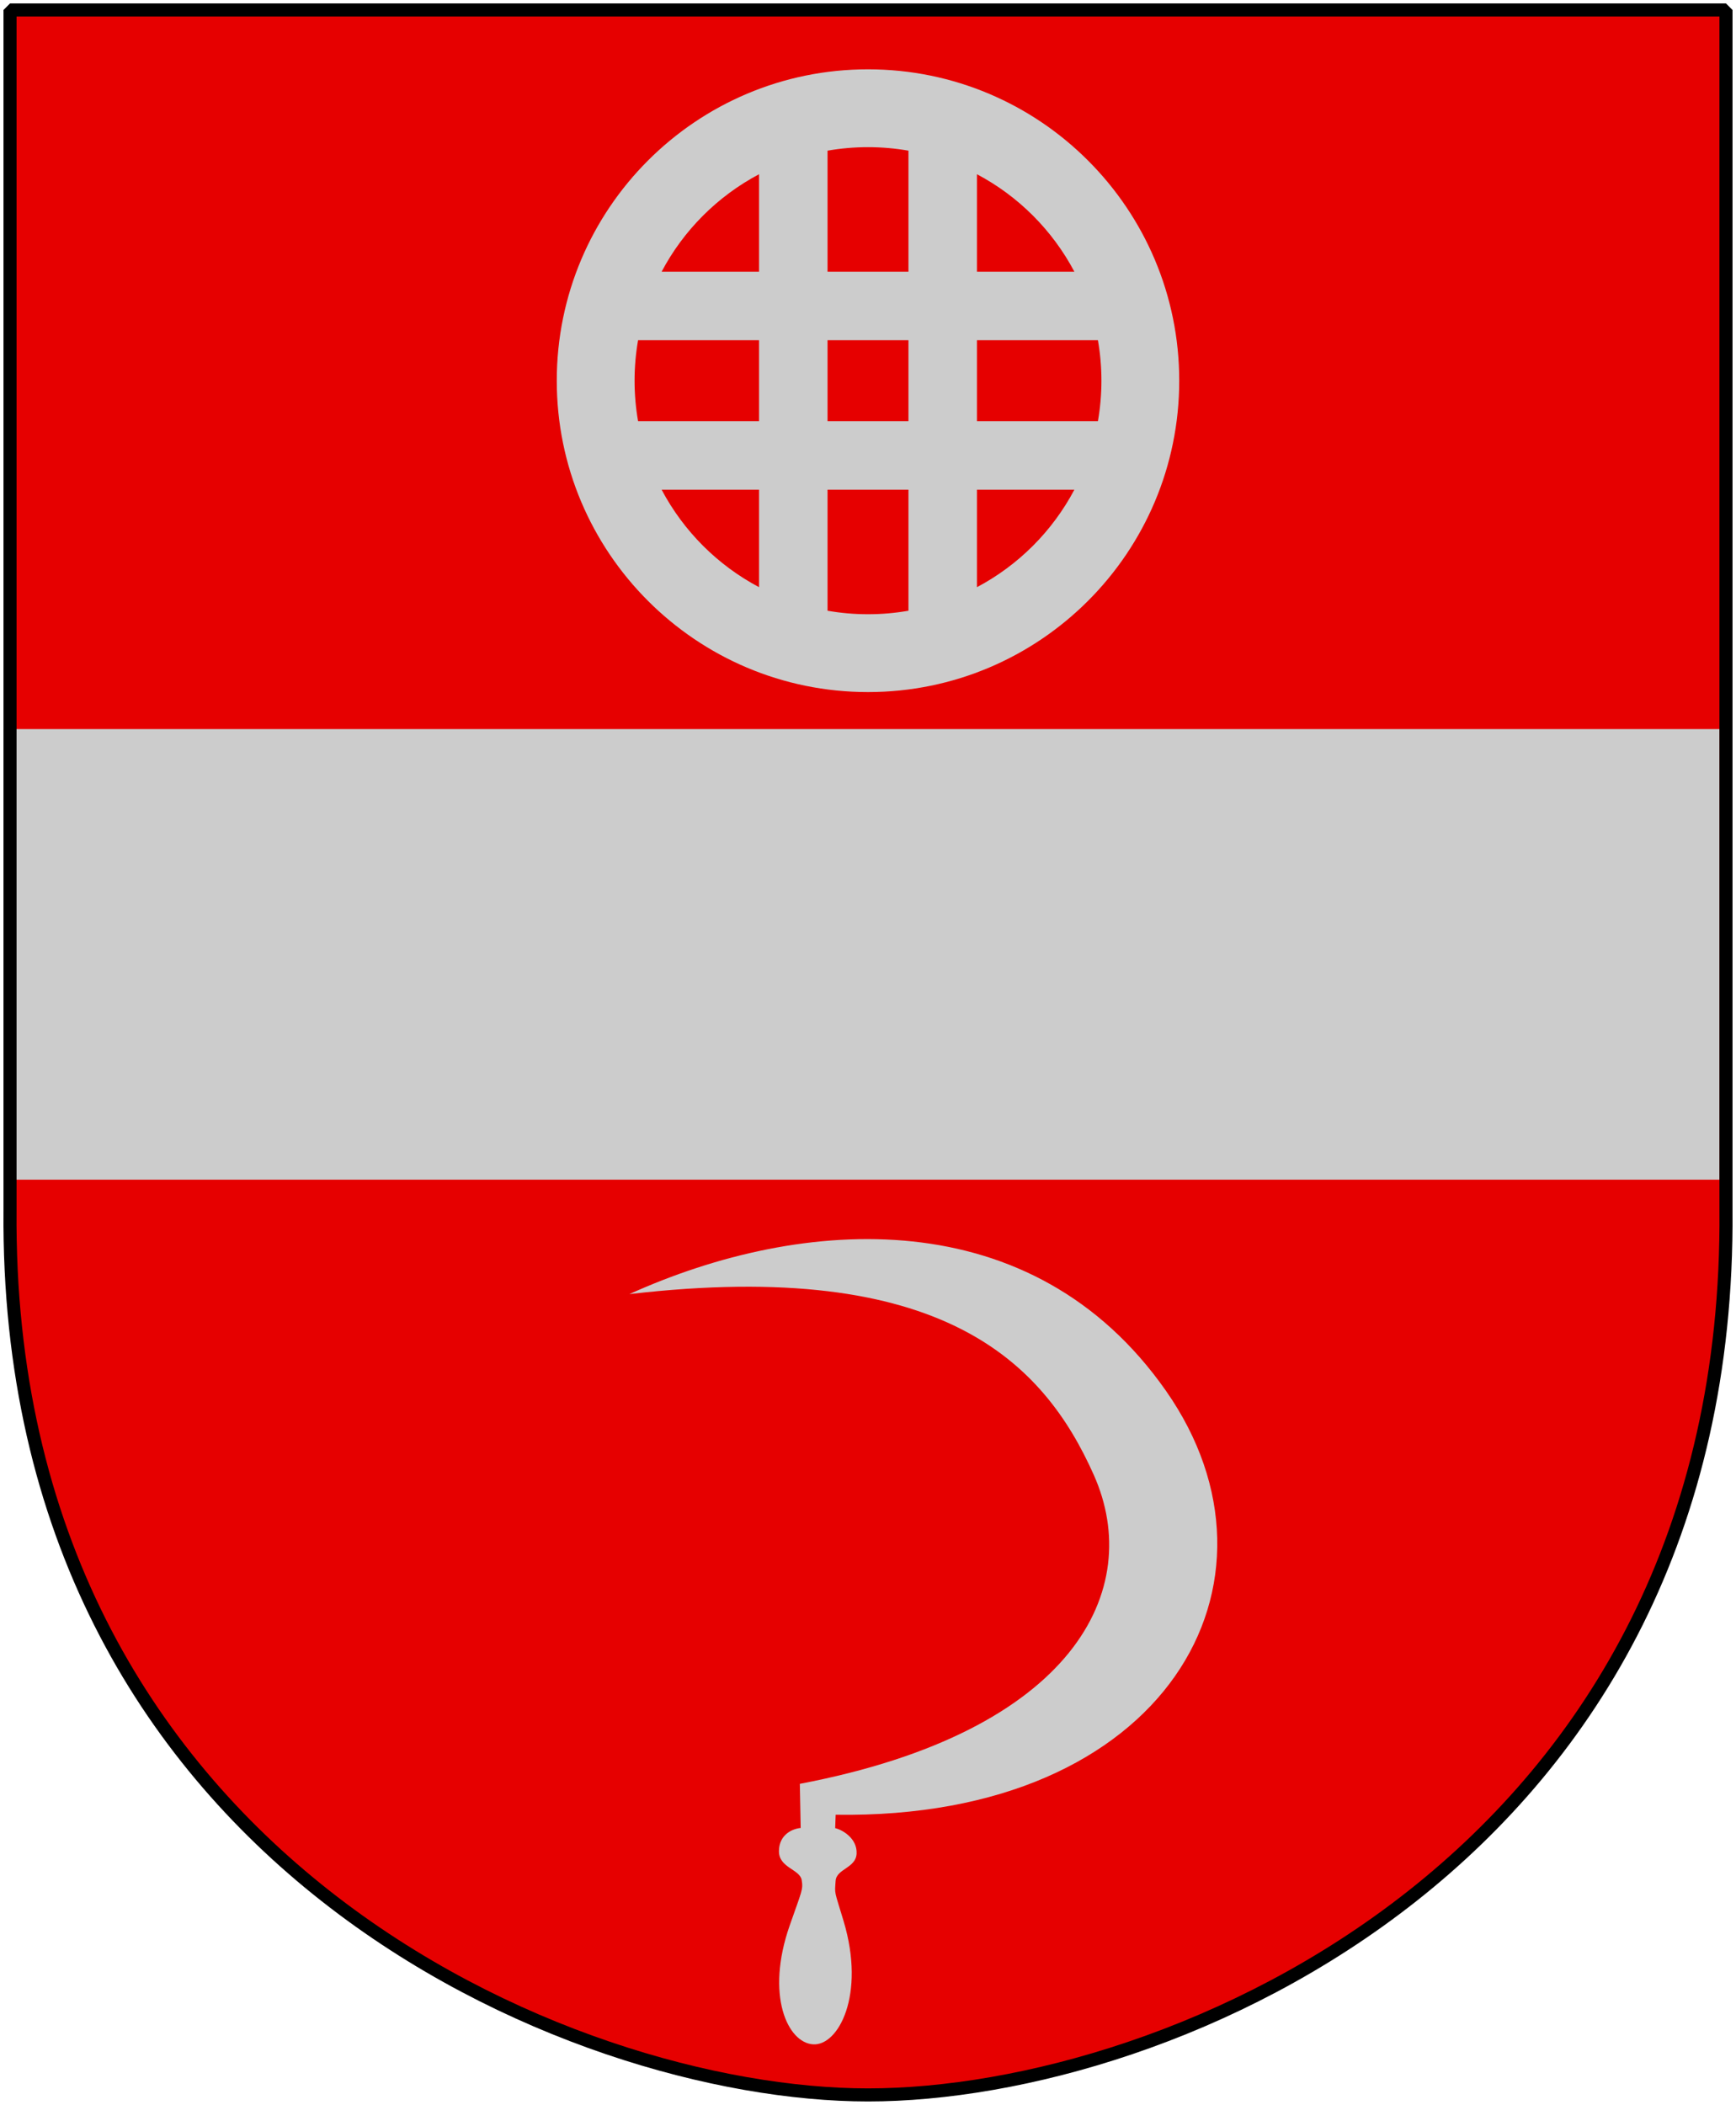
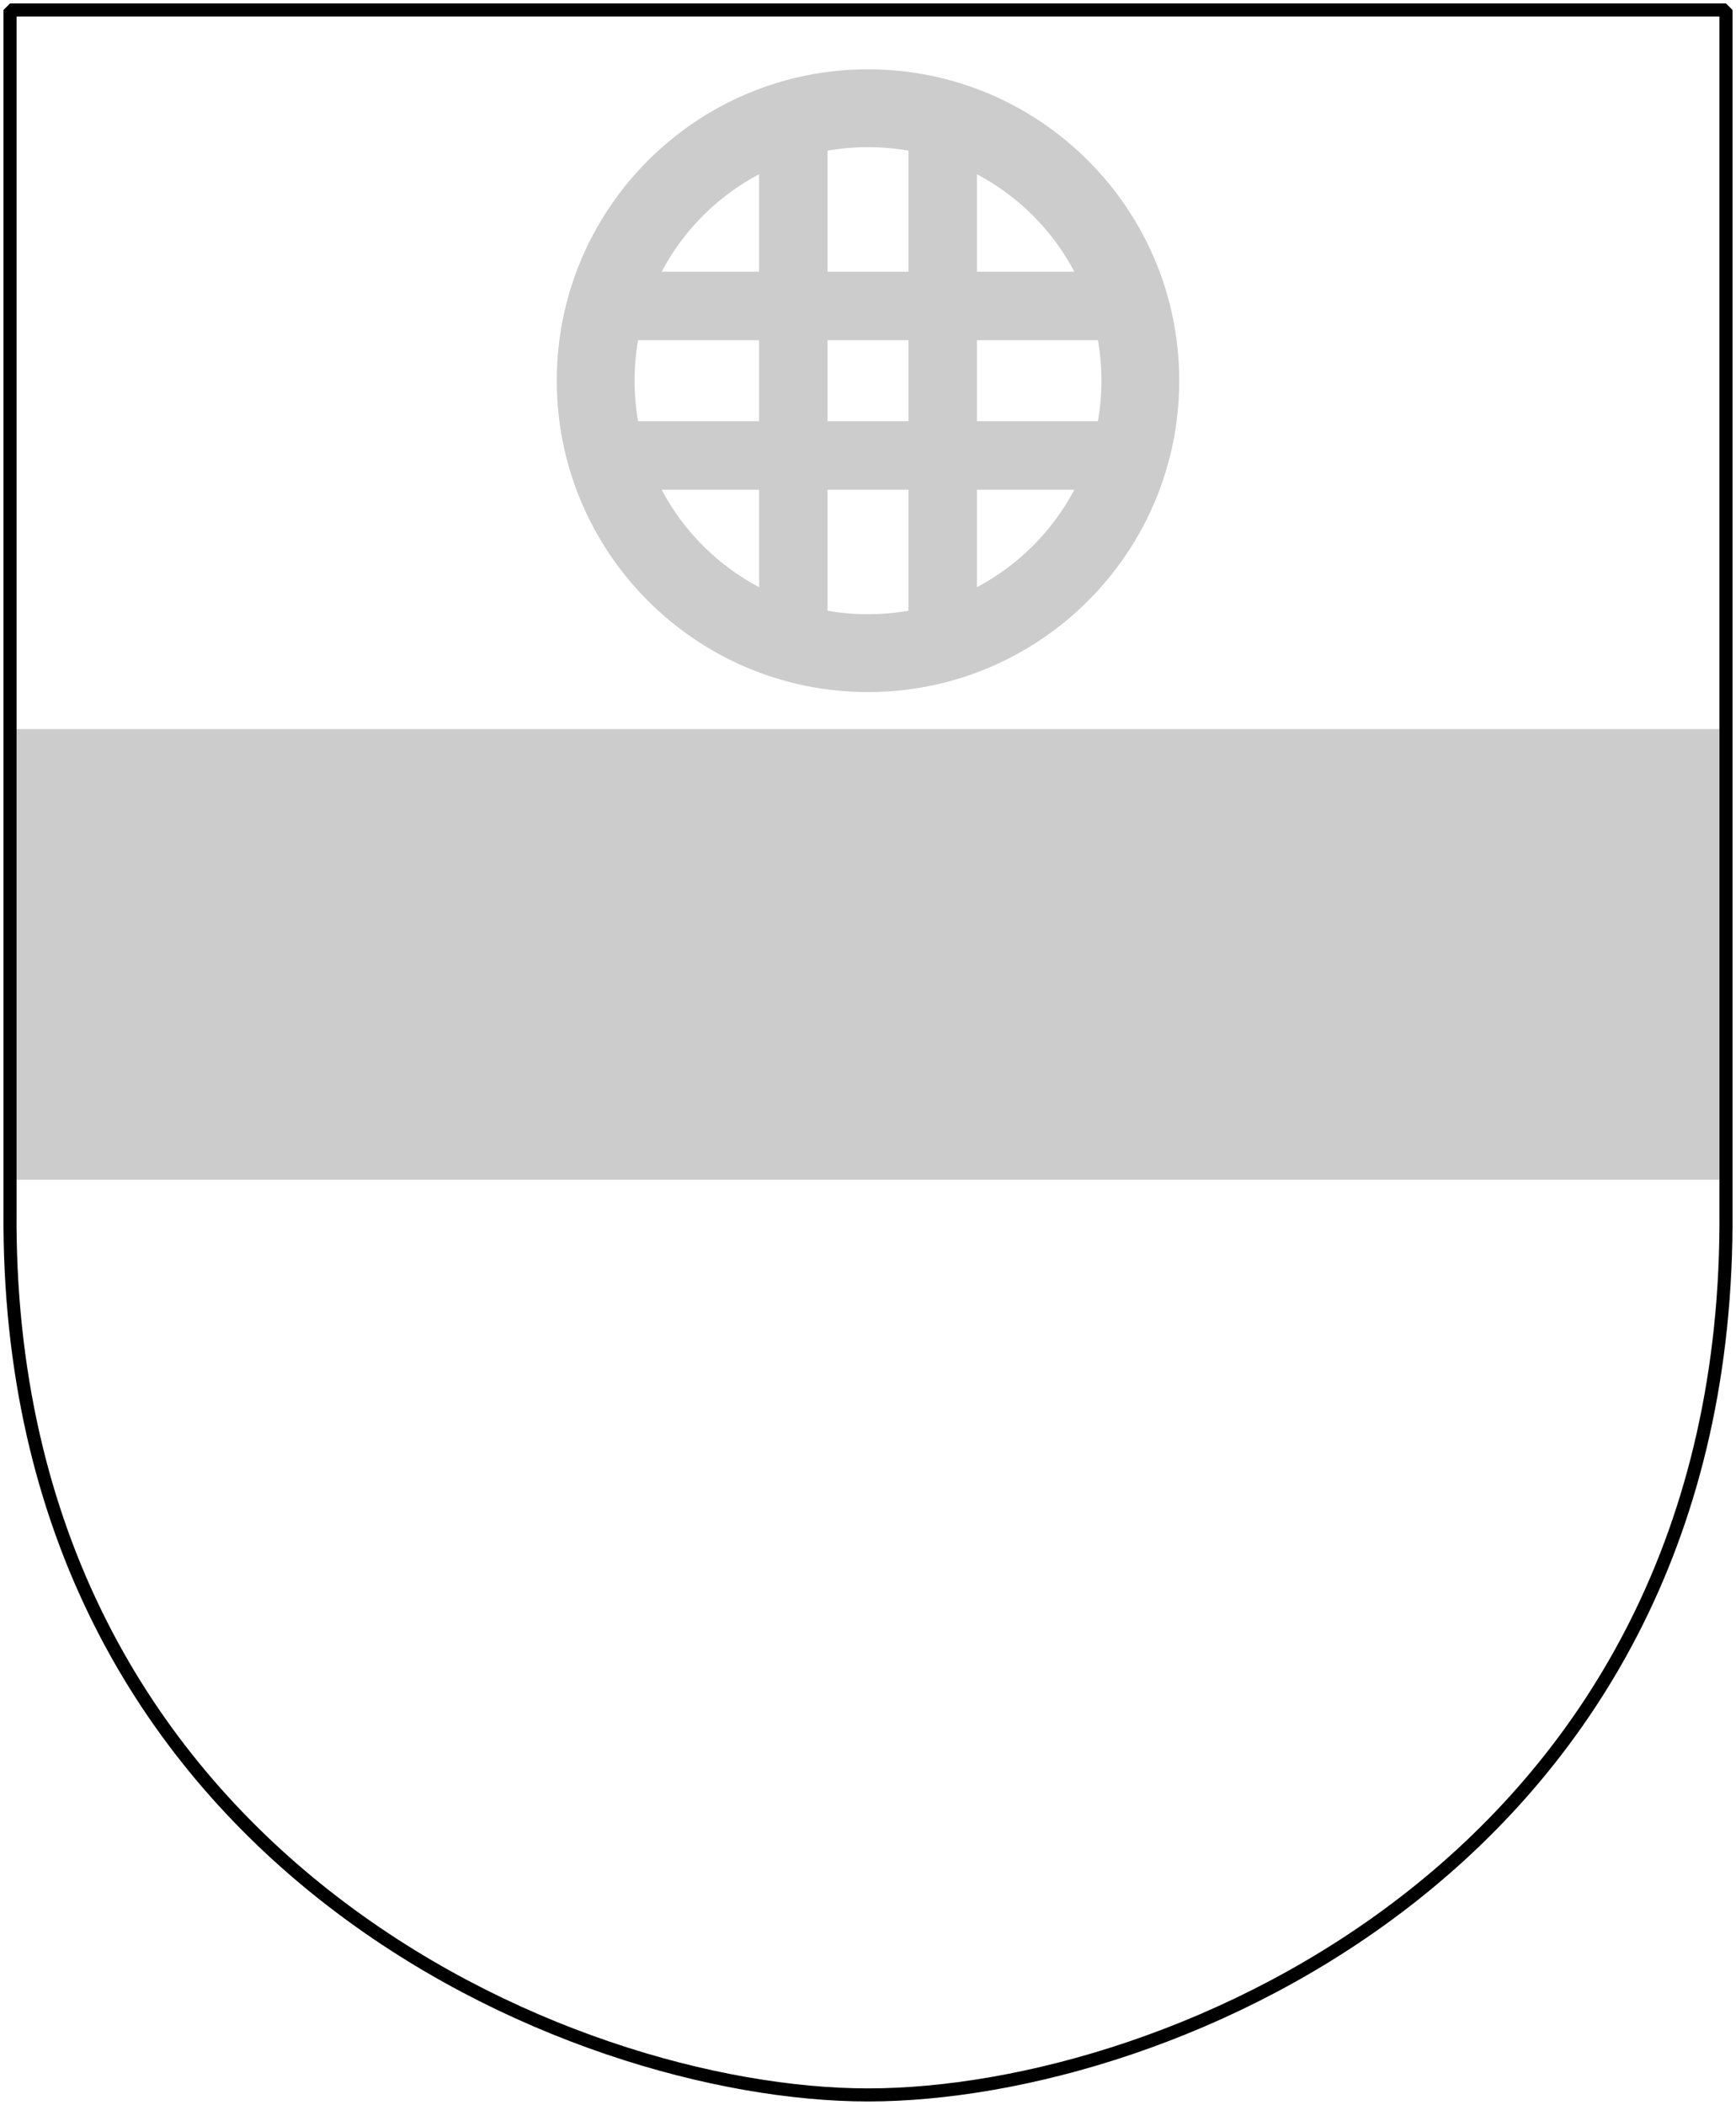
<svg xmlns="http://www.w3.org/2000/svg" version="1.0" width="251" height="304.2" id="svg4166">
  <defs id="defs4168" />
  <g id="Molndals_kommunvapen">
-     <path d="M 1.45,1.44 L 125.5,1.44 L 249.551,1.44 L 249.551,174.936 C 250.318,268.657 169.261,302.756 125.5,302.756 C 82.506,302.756 0.682,268.657 1.45,174.936 L 1.45,1.44 z " style="color:black;fill:#e60000;fill-opacity:1;fill-rule:nonzero;stroke:none;stroke-width:1.888;stroke-linecap:round;stroke-linejoin:bevel;marker:none;marker-start:none;marker-mid:none;marker-end:none;stroke-miterlimit:4;stroke-dashoffset:0;stroke-opacity:1;visibility:visible;display:block" id="Shield" />
-     <path d="M 91,187.023 C 116.111,175.662 149.287,173.435 168.585,201.005 C 187.871,228.556 168.696,262.974 120.824,262.266 L 120.755,264.2 C 121.745,264.423 123.955,265.651 123.853,267.877 C 123.758,269.977 120.945,270.076 120.821,271.802 C 120.673,273.847 120.623,273.13 121.977,277.652 C 125.176,288.341 121.201,295.666 117.574,295.447 C 113.857,295.222 110.663,288.328 114.176,278.277 C 115.942,273.222 116.14,273.098 115.913,271.705 C 115.658,270.139 112.611,269.942 112.624,267.526 C 112.639,265.028 114.727,264.257 115.767,264.178 L 115.645,257.798 C 155.363,250.242 165.507,229.696 158.159,213.184 C 150.94,196.964 136.374,181.738 91,187.023 z " style="fill:#ccc;fill-opacity:1" id="Sickle" />
-     <path d="M 125.5,10.018 C 100.66,10.018 80.5,30.178 80.5,55.018 C 80.5,79.858 100.66,100.018 125.5,100.018 C 150.34,100.018 170.5,79.858 170.5,55.018 C 170.5,30.178 150.34,10.018 125.5,10.018 z M 125.5,21.268 C 127.493,21.268 129.452,21.443 131.35,21.775 L 131.35,39.268 L 119.65,39.268 L 119.65,21.775 C 121.548,21.443 123.507,21.268 125.5,21.268 z M 109.75,25.178 L 109.75,39.268 L 95.659,39.268 C 98.833,33.271 103.753,28.351 109.75,25.178 z M 141.25,25.178 C 147.247,28.351 152.167,33.271 155.341,39.268 L 141.25,39.268 L 141.25,25.178 z M 92.256,49.168 L 109.75,49.168 L 109.75,60.868 L 92.256,60.868 C 91.924,58.97 91.75,57.011 91.75,55.018 C 91.75,53.025 91.924,51.067 92.256,49.168 z M 119.65,49.168 L 131.35,49.168 L 131.35,60.868 L 119.65,60.868 L 119.65,49.168 z M 141.25,49.168 L 158.744,49.168 C 159.076,51.067 159.25,53.025 159.25,55.018 C 159.25,57.011 159.076,58.97 158.744,60.868 L 141.25,60.868 L 141.25,49.168 z M 95.659,70.768 L 109.75,70.768 L 109.75,84.859 C 103.753,81.686 98.833,76.765 95.659,70.768 z M 119.65,70.768 L 131.35,70.768 L 131.35,88.262 C 129.452,88.594 127.493,88.768 125.5,88.768 C 123.507,88.768 121.548,88.594 119.65,88.262 L 119.65,70.768 z M 141.25,70.768 L 155.341,70.768 C 152.167,76.765 147.247,81.686 141.25,84.859 L 141.25,70.768 z " style="fill:#ccc;fill-opacity:1;fill-rule:evenodd;stroke:none;stroke-width:1.888;stroke-linecap:butt;stroke-miterlimit:4;stroke-opacity:1" id="Kvarnhjul" />
+     <path d="M 125.5,10.018 C 100.66,10.018 80.5,30.178 80.5,55.018 C 80.5,79.858 100.66,100.018 125.5,100.018 C 150.34,100.018 170.5,79.858 170.5,55.018 C 170.5,30.178 150.34,10.018 125.5,10.018 z M 125.5,21.268 C 127.493,21.268 129.452,21.443 131.35,21.775 L 131.35,39.268 L 119.65,39.268 L 119.65,21.775 C 121.548,21.443 123.507,21.268 125.5,21.268 z M 109.75,25.178 L 109.75,39.268 L 95.659,39.268 C 98.833,33.271 103.753,28.351 109.75,25.178 M 141.25,25.178 C 147.247,28.351 152.167,33.271 155.341,39.268 L 141.25,39.268 L 141.25,25.178 z M 92.256,49.168 L 109.75,49.168 L 109.75,60.868 L 92.256,60.868 C 91.924,58.97 91.75,57.011 91.75,55.018 C 91.75,53.025 91.924,51.067 92.256,49.168 z M 119.65,49.168 L 131.35,49.168 L 131.35,60.868 L 119.65,60.868 L 119.65,49.168 z M 141.25,49.168 L 158.744,49.168 C 159.076,51.067 159.25,53.025 159.25,55.018 C 159.25,57.011 159.076,58.97 158.744,60.868 L 141.25,60.868 L 141.25,49.168 z M 95.659,70.768 L 109.75,70.768 L 109.75,84.859 C 103.753,81.686 98.833,76.765 95.659,70.768 z M 119.65,70.768 L 131.35,70.768 L 131.35,88.262 C 129.452,88.594 127.493,88.768 125.5,88.768 C 123.507,88.768 121.548,88.594 119.65,88.262 L 119.65,70.768 z M 141.25,70.768 L 155.341,70.768 C 152.167,76.765 147.247,81.686 141.25,84.859 L 141.25,70.768 z " style="fill:#ccc;fill-opacity:1;fill-rule:evenodd;stroke:none;stroke-width:1.888;stroke-linecap:butt;stroke-miterlimit:4;stroke-opacity:1" id="Kvarnhjul" />
    <rect width="248.111" height="65.121" x="0.5" y="105.367" style="fill:#ccc;fill-opacity:1;fill-rule:evenodd;stroke:none;stroke-width:1.888;stroke-linecap:butt;stroke-miterlimit:4;stroke-dasharray:none;stroke-opacity:1" id="Bjalke" />
    <path d="M 1.45,1.44 L 125.5,1.44 L 249.551,1.44 L 249.551,174.936 C 250.318,268.657 169.261,302.756 125.5,302.756 C 82.506,302.756 0.682,268.657 1.45,174.936 L 1.45,1.44 z " style="color:black;fill:none;fill-opacity:1;fill-rule:nonzero;stroke:black;stroke-width:1.888;stroke-linecap:round;stroke-linejoin:bevel;marker:none;marker-start:none;marker-mid:none;marker-end:none;stroke-miterlimit:4;stroke-dashoffset:0;stroke-opacity:1;visibility:visible;display:block" id="Frame" />
  </g>
</svg>